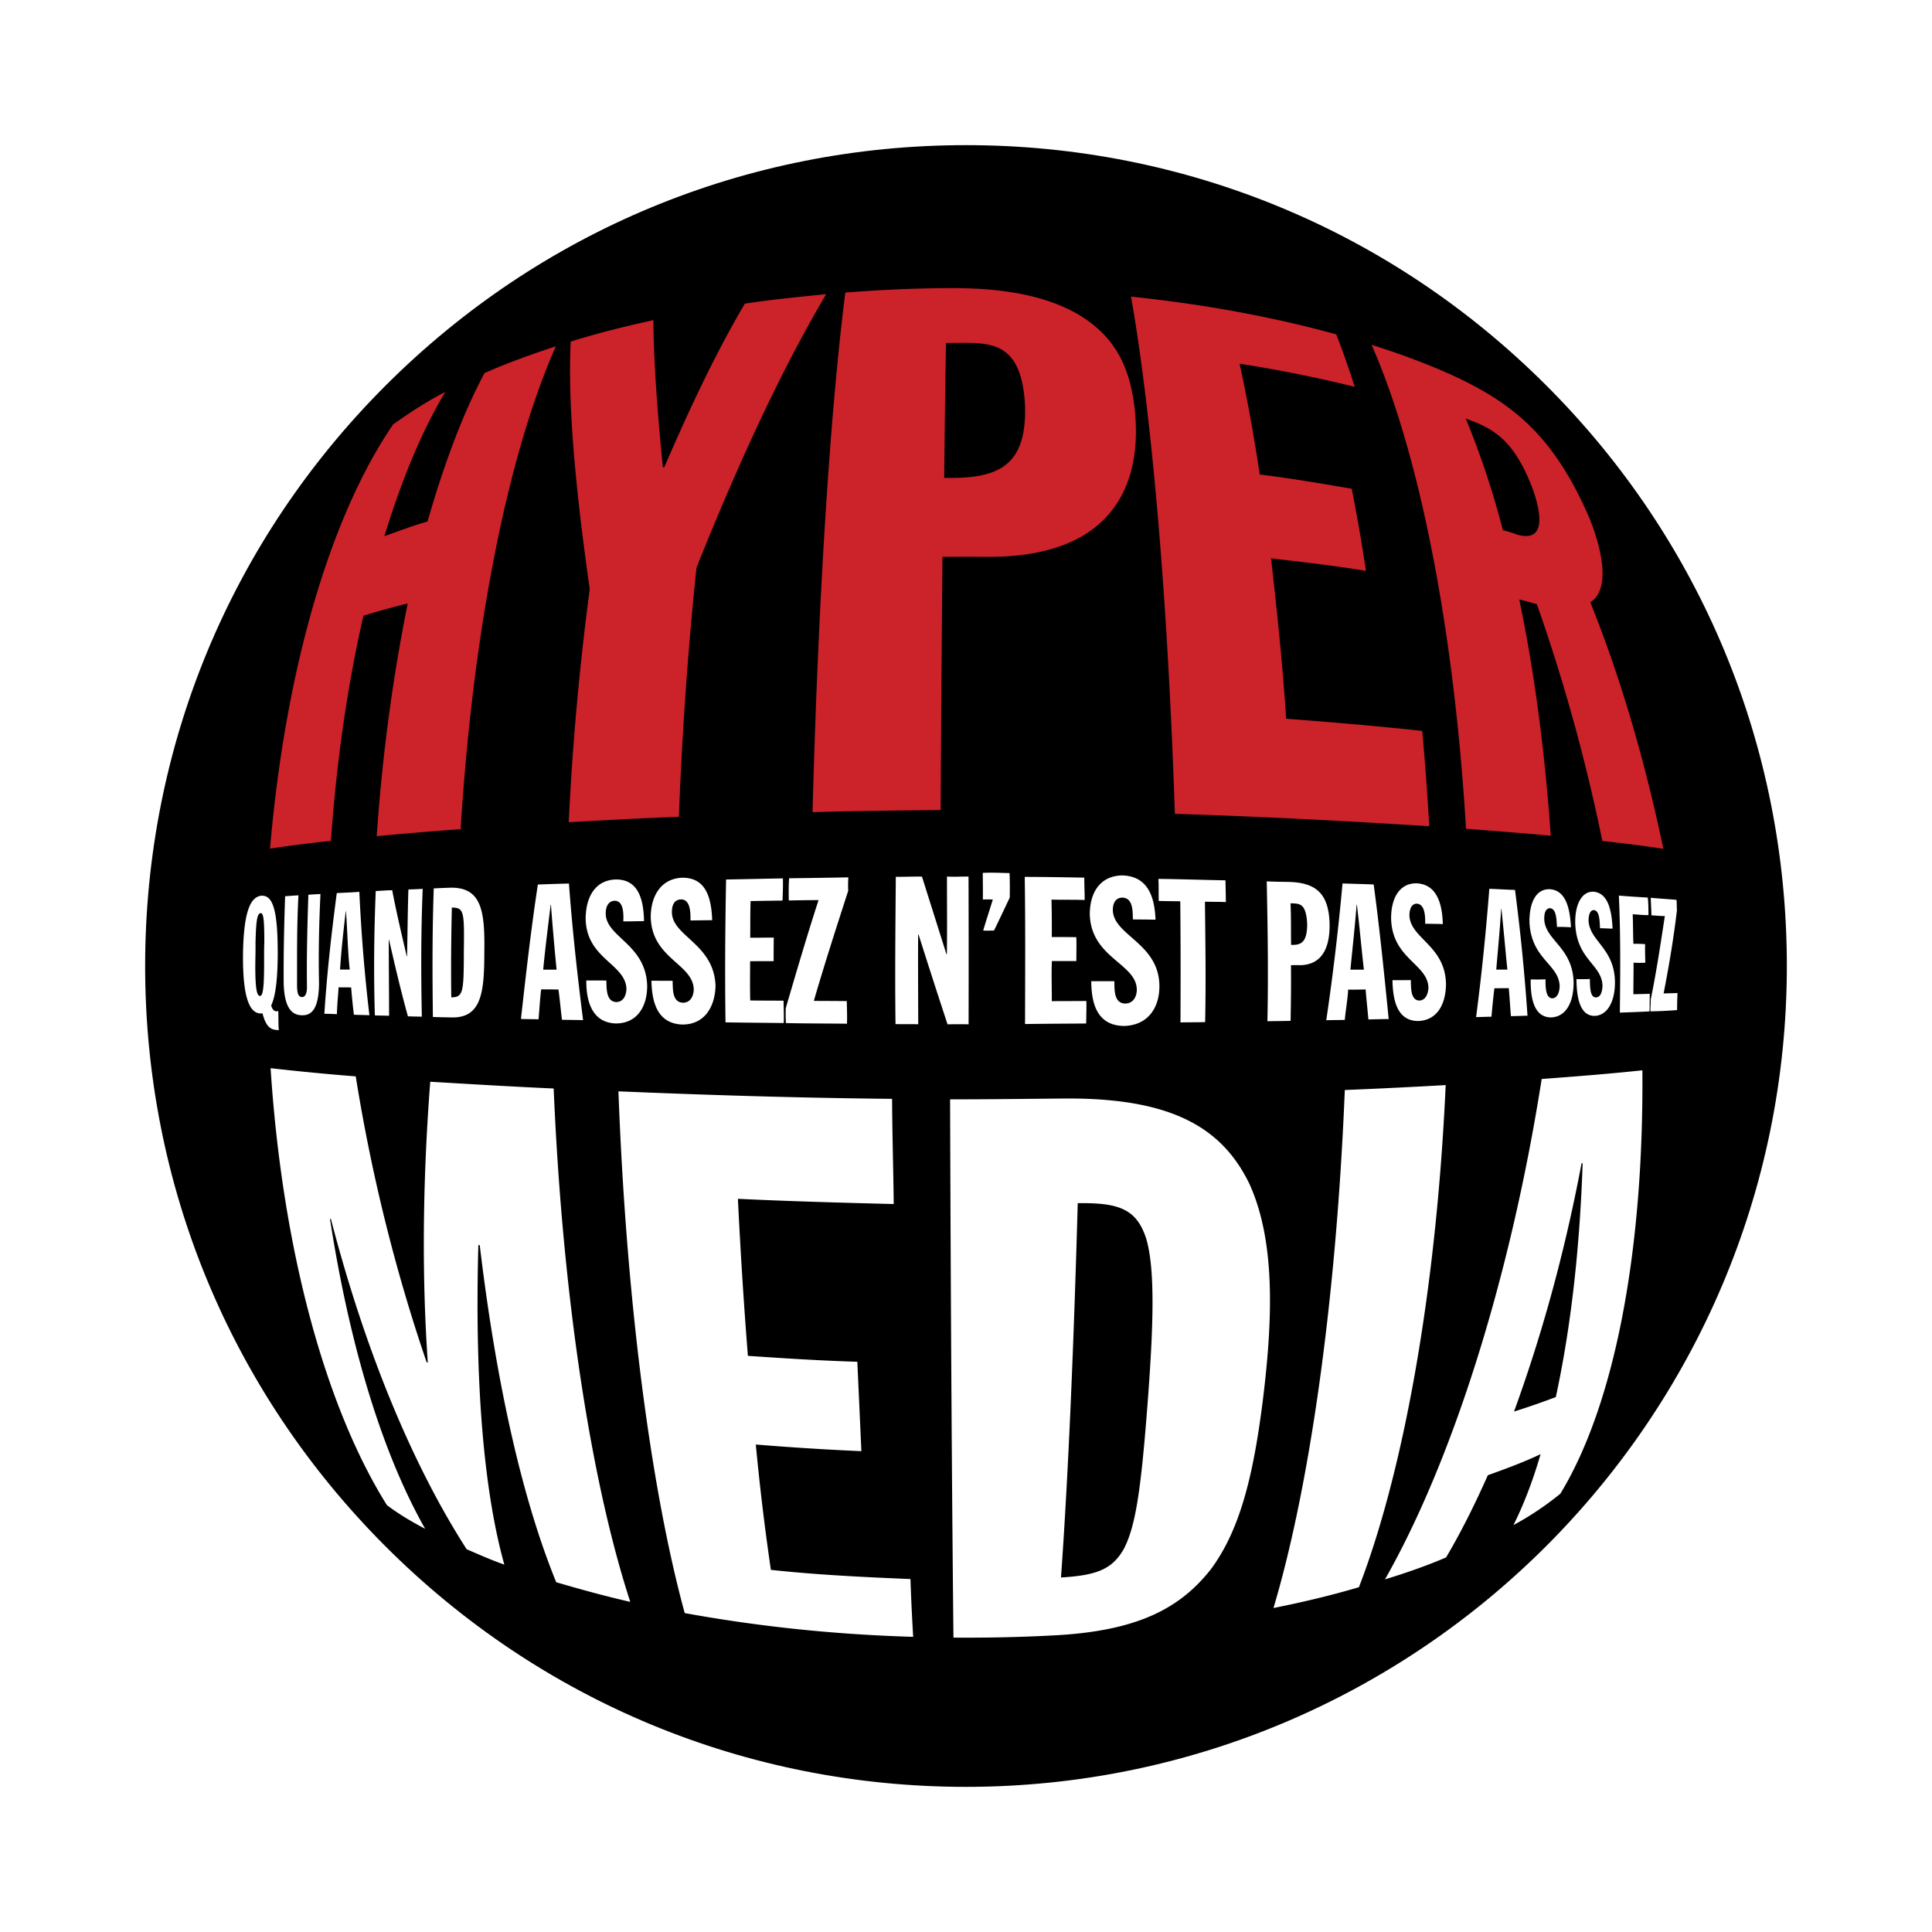
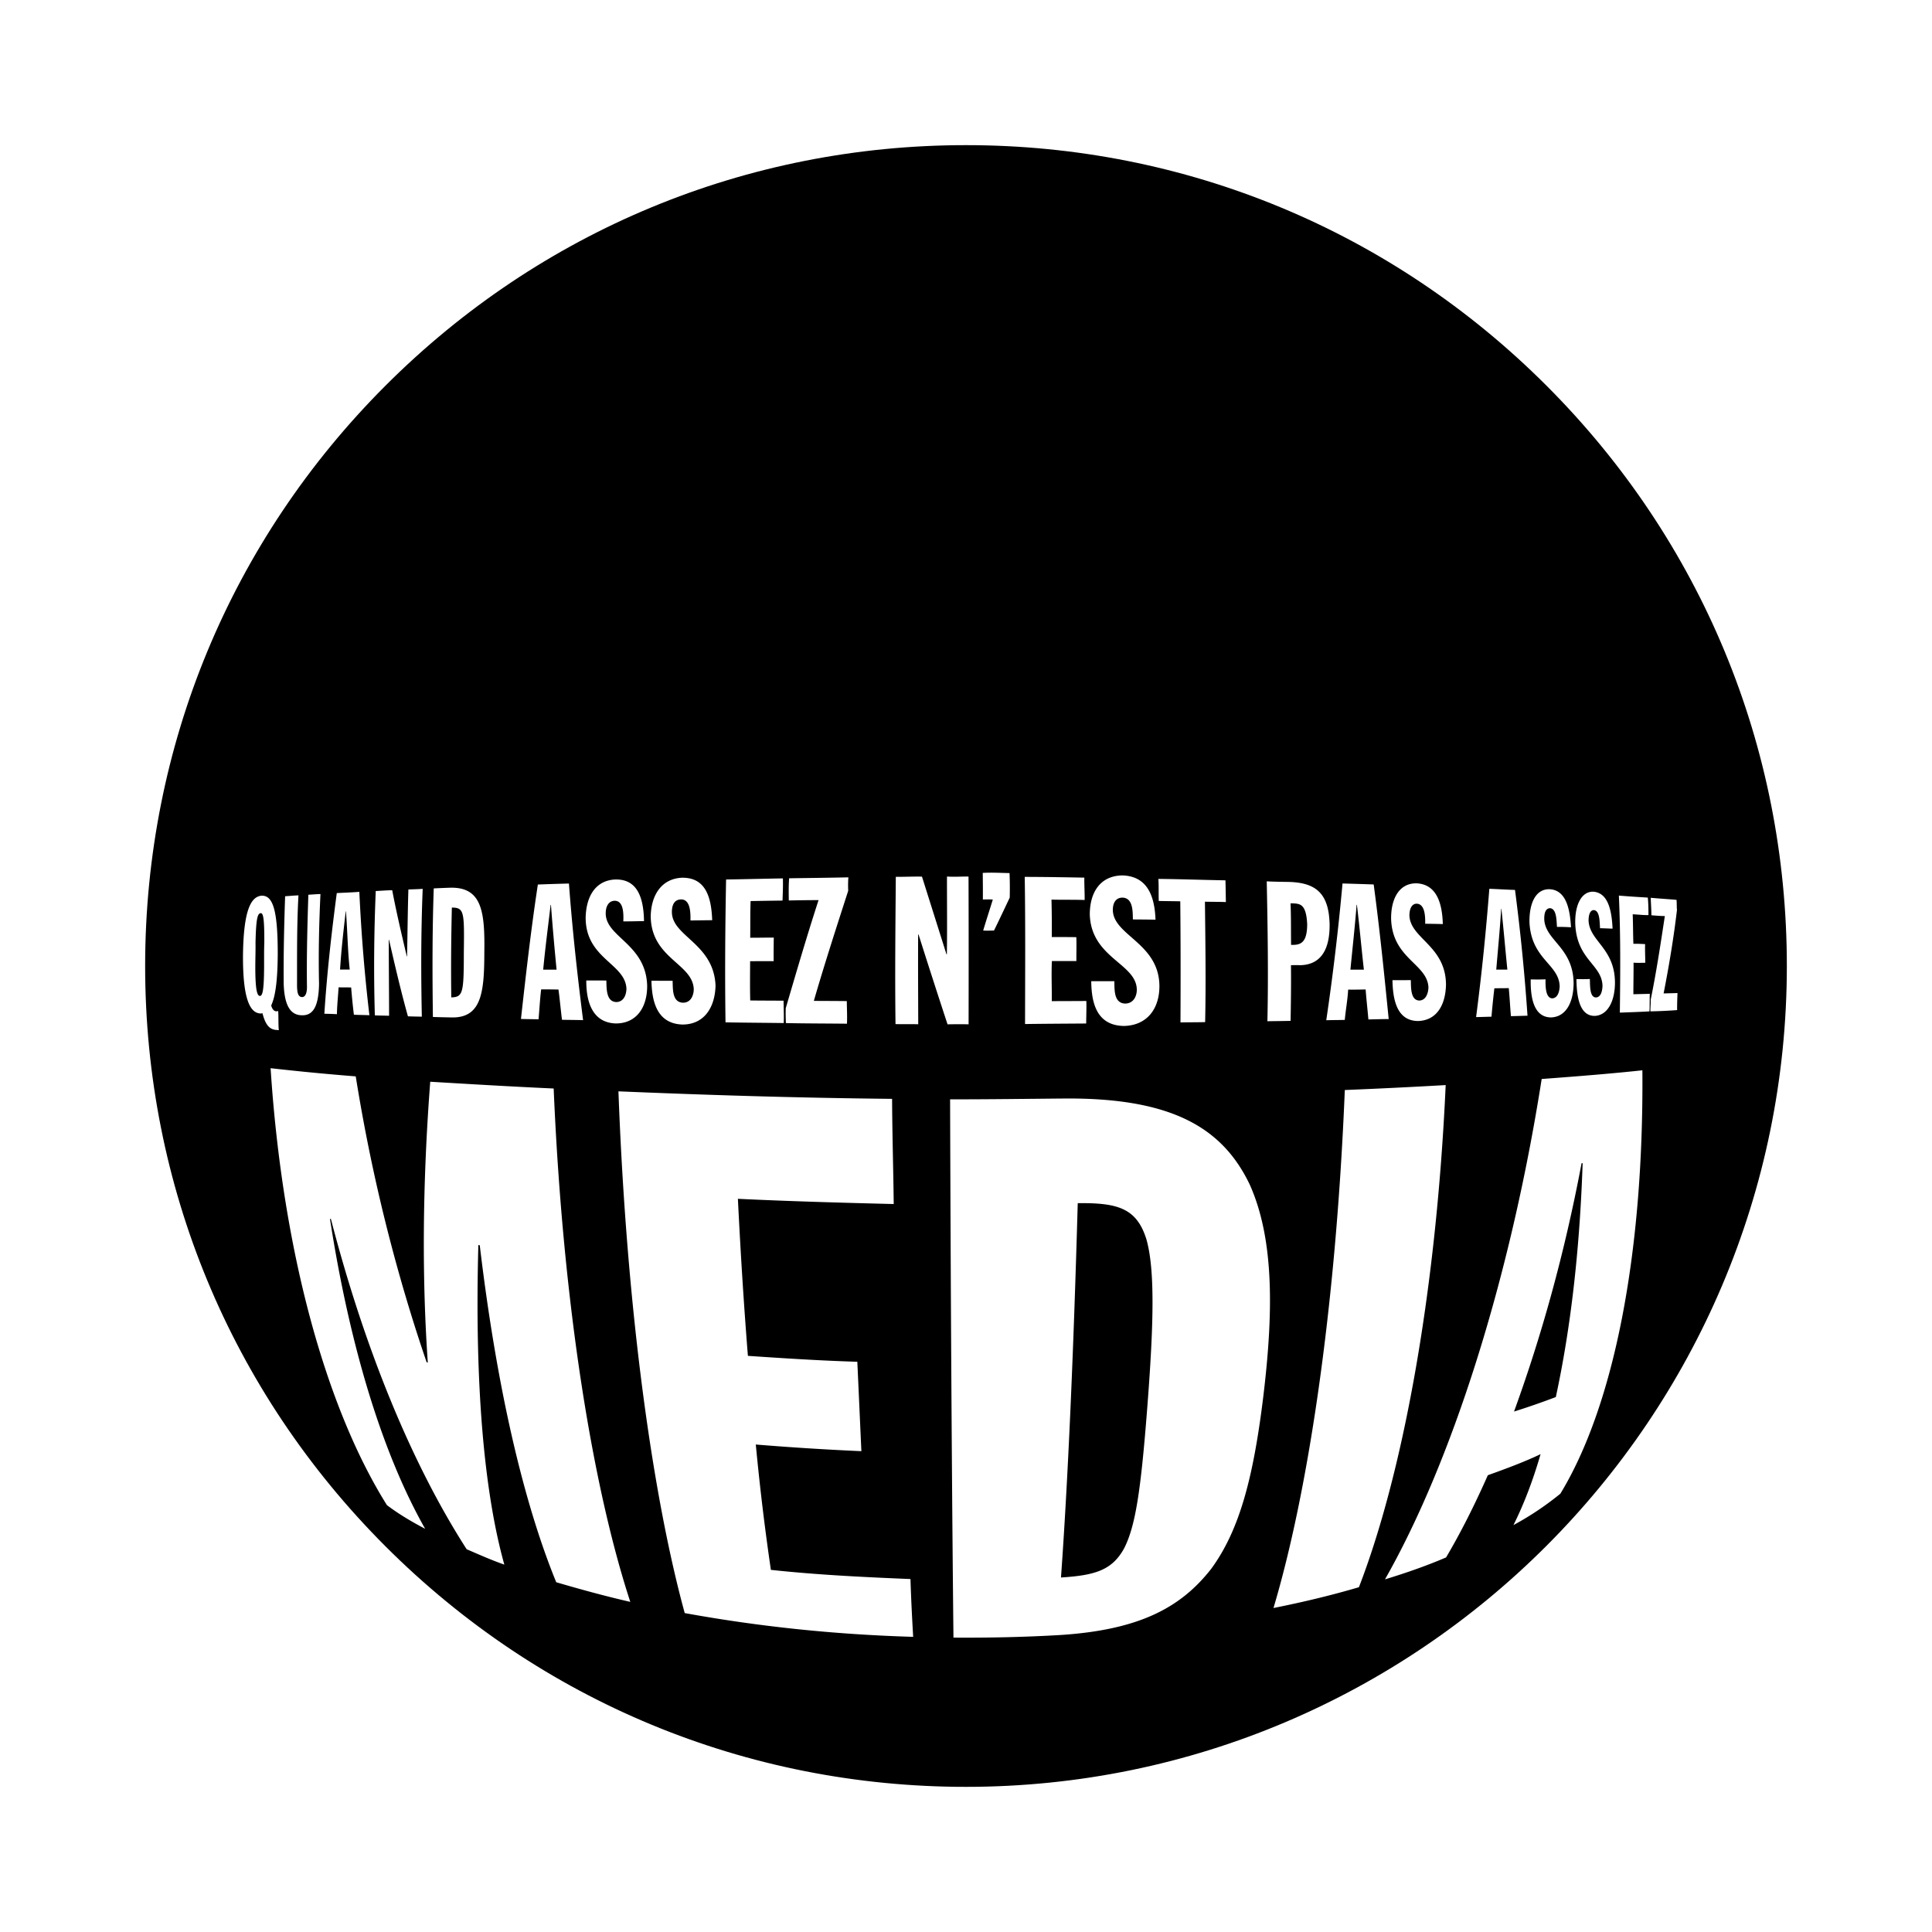
<svg xmlns="http://www.w3.org/2000/svg" width="2500" height="2500" viewBox="0 0 192.756 192.756">
  <g fill-rule="evenodd" clip-rule="evenodd">
    <path fill="#fff" d="M0 0h192.756v192.756H0V0z" />
-     <path d="M158.514 34.242C141.916 17.645 119.85 8.504 96.378 8.504c-48.454 0-87.874 39.42-87.874 87.874 0 23.472 9.141 45.538 25.738 62.136 16.597 16.598 38.665 25.738 62.136 25.738 23.472 0 45.538-9.141 62.136-25.738 16.598-16.596 25.738-38.664 25.738-62.136s-9.141-45.539-25.738-62.136zM96.378 178.275c-21.875 0-42.441-8.52-57.909-23.988s-23.987-36.033-23.987-57.909c0-21.875 8.519-42.441 23.987-57.909s36.034-23.987 57.909-23.987c21.876 0 42.44 8.519 57.909 23.987s23.988 36.035 23.988 57.909c0 45.157-36.74 81.897-81.897 81.897z" fill="#fff" />
+     <path d="M158.514 34.242C141.916 17.645 119.85 8.504 96.378 8.504s-9.141-45.539-25.738-62.136zM96.378 178.275c-21.875 0-42.441-8.52-57.909-23.988s-23.987-36.033-23.987-57.909c0-21.875 8.519-42.441 23.987-57.909s36.034-23.987 57.909-23.987c21.876 0 42.44 8.519 57.909 23.987s23.988 36.035 23.988 57.909c0 45.157-36.74 81.897-81.897 81.897z" fill="#fff" />
    <path d="M154.287 38.469C138.818 23 118.254 14.481 96.378 14.481c-21.875 0-42.441 8.519-57.909 23.987s-23.988 36.035-23.988 57.91c0 21.876 8.519 42.44 23.987 57.909s36.034 23.988 57.909 23.988c45.157 0 81.897-36.74 81.897-81.897.001-21.875-8.518-42.441-23.987-57.909z" />
-     <path d="M39.224 42.342c1.562-1.103 3.213-2.218 5.204-3.239-2.305 3.85-4.294 8.583-6.076 14.389 1.397-.497 2.755-1.015 4.304-1.463 1.714-5.961 3.567-10.83 5.682-14.806 2.203-.983 4.557-1.823 7.124-2.677-4.575 10.307-8.212 27.354-9.506 48.182-3.047.218-5.793.456-8.373.697.581-8.402 1.654-16.074 3.096-23.219a85.13 85.13 0 0 0-4.419 1.221c-1.583 6.921-2.664 14.341-3.246 22.464-2.314.245-4.236.504-6.074.773 1.548-18.003 6.026-33.165 12.284-42.322zM58.839 58.769c-1.575-10.957-2.187-19.122-1.899-24.684 2.64-.833 5.304-1.498 8.249-2.142.024 3.819.342 8.616.946 14.668.036.015.123-.001.156-.021 2.784-6.496 5.395-11.834 8.021-16.296 2.684-.413 5.346-.665 8.117-.946-4.004 6.75-8.362 15.824-12.942 27.296a376.805 376.805 0 0 0-1.753 24.848c-3.942.144-7.461.346-10.992.54a277.53 277.53 0 0 1 2.097-23.263zM84.336 29.191c3.375-.265 6.625-.422 10.067-.442 5.816-.067 10.046.795 13.242 2.657 3.17 1.943 5.059 4.604 5.578 9.526.82 8.142-2.898 14.575-14.371 14.624a309.719 309.719 0 0 0-4.82-.001 5953.31 5953.31 0 0 0-.183 25.265c-4.392.046-8.569.077-12.783.212.62-23.086 1.884-40.924 3.27-51.841zm9.867 18.494c.33-.014.654.001.983-.007 4.82-.047 7.222-1.604 7.085-7.149-.318-6.578-3.482-6.337-7.068-6.317-.292.005-.532-.002-.822.007-.069 3.908-.127 8.288-.178 13.466zM112.844 29.592c7.467.784 14.244 2.05 20.469 3.766.643 1.61 1.229 3.295 1.846 5.234-3.652-.9-7.381-1.665-11.488-2.306.727 3.304 1.385 6.871 2.014 11.056 3.25.4 6.176.909 9.18 1.42.508 2.619.98 5.256 1.42 8.19-3.049-.492-6.139-.864-9.473-1.242.572 5.029 1.125 10.207 1.51 15.995 4.895.382 9.34.752 13.57 1.22.299 3.14.508 6.249.709 9.508-7.598-.479-15.85-.933-25.383-1.237-.763-22.897-2.462-40.739-4.374-51.604zM136.844 34.403c2.928.922 5.531 1.899 7.994 3.006 6.248 2.856 10.195 6.211 13.637 14.047 1.322 3.149 2.285 7.33.191 8.632 3.096 7.708 5.477 15.964 7.287 24.596-1.84-.271-3.777-.533-6.088-.78a179.533 179.533 0 0 0-6.535-23.634c-.572-.131-1.129-.335-1.752-.454 1.502 7.205 2.545 15.015 3.141 23.565-2.629-.251-5.361-.456-8.455-.693-1.25-20.88-4.881-37.985-9.42-48.285zm13.099 18.498c.527.124 1.004.283 1.443.443 2.672.748 2.541-1.72 1.531-4.574-1.625-4.25-3.354-5.648-5.635-6.609-.338-.146-.682-.247-1.049-.413a84.107 84.107 0 0 1 3.71 11.153z" fill="#cc2229" />
    <path d="M26.998 106.574c2.446.275 5.158.553 8.494.816 1.635 10.215 4.08 19.766 7.073 28.52.023.031.094-.002.117.031-.567-8.191-.559-17.508.243-28.016 3.867.23 7.818.469 12.315.676.932 21.914 3.969 40.002 7.645 51.219-2.606-.596-5.025-1.268-7.389-1.959-3.268-7.988-5.935-19.385-7.631-33.627-.039.008-.1-.014-.139-.018-.383 13.975.583 24.707 2.592 31.887-1.349-.475-2.508-.998-3.759-1.535-5.347-8.322-10.082-19.613-13.539-32.932.039 0-.062-.037-.098-.023 2.011 12.949 5.302 23.523 9.495 30.914-1.408-.734-2.697-1.514-3.813-2.359-6.1-9.729-10.424-25.395-11.606-43.594zM61.701 108.883c8.394.35 17.396.648 27.303.75.018 3.703.126 7.004.162 10.494-5.392-.135-10.475-.279-15.546-.521.277 5.607.605 10.729.998 15.668 3.608.244 7.15.475 10.917.59.148 3.152.274 6.078.406 8.92a278.756 278.756 0 0 1-10.535-.664c.45 4.738.956 8.744 1.504 12.506 4.586.494 9.113.717 13.928.916.064 2.068.167 3.988.268 5.766-8.037-.238-15.568-1.057-22.792-2.371-3.103-11.33-5.78-29.64-6.613-52.054zM94.791 109.682c3.844.002 7.514-.049 11.303-.082 10.92-.104 15.883 2.984 18.568 8.531 2.537 5.6 2.359 13.135 1.359 21.35-.969 7.826-2.32 13.158-5.193 17.059-3 3.826-7.123 6.088-15.117 6.59-3.533.205-6.979.279-10.584.256-.126-11.552-.264-30.103-.336-53.704zm11.064 47.705c3.447-.215 5.109-.75 6.299-2.906 1.131-2.225 1.666-5.711 2.309-14.045.645-8.312.779-13.746-.086-16.793-.965-3.092-2.84-3.652-6.85-3.602-.431 15.354-.99 27.852-1.672 37.346zM134.172 108.752a599.75 599.75 0 0 0 10.064-.494c-.967 21.305-4.404 39.1-8.656 50.098-2.709.799-5.463 1.463-8.525 2.076 3.381-11.317 6.211-29.504 7.117-51.68zM153.814 107.652c3.859-.287 7.137-.553 10.047-.869.146 18.459-2.873 33.518-8.184 42.244a29.722 29.722 0 0 1-4.68 3.131c1.023-2.049 1.916-4.355 2.707-7.076-1.613.768-3.34 1.412-5.262 2.102-1.359 3.059-2.707 5.732-4.166 8.201-1.906.816-3.883 1.512-6.096 2.189 6.558-11.527 12.433-29.564 15.634-49.922zm4.086 8.401c-.037-.012-.072.002-.109.016-1.717 9.117-4.033 17.328-6.736 24.762a76.242 76.242 0 0 0 4.17-1.447c1.453-6.722 2.377-14.464 2.675-23.331zM26.068 89.365c1.106-.057 1.649 1.23 1.642 5.841-.018 2.706-.245 4.237-.653 5.108.109.42.326.594.534.582.068-.004.097-.02.165-.023.04.629.002 1.275.059 1.902-.111.012-.163-.025-.273-.016-.51-.061-1.005-.283-1.355-1.668-.086.006-.126.041-.22.021-1.014-.051-1.753-1.416-1.724-5.854.06-4.481.801-5.775 1.825-5.893zm-.596 7.061c-.004 2.479.205 2.912.458 2.941.252-.012.409-.465.419-2.943.003-.822-.01-1.576.021-2.396.008-2.486-.114-2.937-.368-2.923-.299.051-.455.473-.509 2.947.011.798-.018 1.544-.021 2.374zM28.447 89.417c.424-.024.865-.07 1.33-.087-.168 3.039-.136 6.007-.141 9.065.016.545.066 1.062.489 1.082.381.014.514-.498.5-1.066-.04-3.116.043-6.078.139-9.143.383-.024.785-.055 1.208-.072-.141 3.009-.21 5.896-.141 8.948-.038 2.383-.654 3.201-1.754 3.148-1.056-.033-1.713-.893-1.774-3.193-.02-2.951.041-5.757.144-8.682zM33.601 89.101c.764-.036 1.483-.063 2.25-.121.192 4.125.51 8.12 1.004 12.309-.506-.021-1.042-.025-1.547-.049a61.774 61.774 0 0 1-.273-2.719c-.462-.018-.834.002-1.253-.018-.056.928-.151 1.75-.167 2.682a31.428 31.428 0 0 0-1.254-.043c.261-4.046.703-7.962 1.24-12.041zm.915 1.82h-.022c-.228 1.98-.443 3.844-.567 5.811l.966.002c-.212-1.971-.224-3.864-.377-5.813zM37.488 88.898c.51-.023 1.05-.072 1.643-.079.416 2.193.92 4.321 1.454 6.6h.026c.052-2.267.062-4.409.134-6.675.469-.019.914-.027 1.427-.063-.173 4.308-.174 8.432-.086 12.752-.506-.01-.965-.016-1.387-.035-.729-2.617-1.3-5.09-1.884-7.639h-.026c-.003 2.553.029 5.027.03 7.586-.465-.021-.956-.018-1.42-.041-.122-4.185-.085-8.23.089-12.406zM43.275 88.635c.555-.025 1.062-.049 1.617-.067 3.187-.091 3.489 2.378 3.43 6.431-.008 3.886-.233 6.546-3.208 6.511-.674-.014-1.292-.023-1.924-.047-.057-4.324-.064-8.527.085-12.828zm1.75 10.873c1.186-.02 1.247-.49 1.252-4.511.054-4 .04-4.452-1.195-4.446-.069 3.028-.1 5.931-.057 8.957zM53.662 88.249c1.034-.039 1.981-.072 3.102-.099.336 4.555.827 9.01 1.411 13.631-.68-.023-1.428-.021-2.104-.037-.131-1.018-.214-1.996-.352-3.018a73.019 73.019 0 0 0-1.729-.014c-.118.994-.17 1.971-.259 2.984-.592-.016-1.163-.012-1.755-.035.501-4.491.997-8.886 1.686-13.412zm1.306 2.034a.65.65 0 0 1-.033.001c-.258 2.19-.534 4.265-.74 6.458.461 0 .875.002 1.335 0a298.7 298.7 0 0 1-.562-6.459zM60.495 97.83c.026.789-.028 2.107.993 2.145.762-.01 1.002-.758 1.012-1.336-.111-2.525-4.073-2.979-4.069-7.093.046-2.085.968-3.726 2.982-3.8 2.061-.03 2.798 1.604 2.84 4.153-.68.012-1.345.027-2.064.03.029-.797.031-2.07-.879-2.059-.561.022-.88.511-.877 1.274.018 2.364 3.999 3.041 4.134 7.174.022 2.164-1.05 3.803-3.14 3.791-2.448-.084-2.948-2.381-2.932-4.285.671-.004 1.329-.008 2 .006zM67.106 97.855c.035.799-.064 2.15 1.045 2.186.808-.008 1.065-.779 1.065-1.363-.114-2.562-4.229-3.037-4.294-7.239.036-2.128 1.072-3.778 3.133-3.869 2.188-.016 2.911 1.649 3.001 4.239-.77.005-1.444.017-2.169.027.019-.8-.011-2.102-.93-2.101-.651.008-.934.514-.921 1.297.045 2.409 4.191 3.114 4.354 7.317-.064 2.207-1.158 3.873-3.307 3.869-2.599-.09-3.045-2.41-3.088-4.371.714.005 1.4.008 2.111.008zM72.442 87.747c1.898-.029 3.716-.075 5.667-.11.023.775-.012 1.468-.035 2.214-1.084.012-2.123.031-3.185.047-.05 1.23-.022 2.423-.04 3.661.805.001 1.5-.015 2.349-.016-.007.794-.018 1.551-.01 2.354-.838-.007-1.552 0-2.348.003-.005 1.322-.022 2.595.01 3.917 1.105.016 2.217.014 3.325.023.012.756.045 1.471.02 2.23-1.985-.027-3.911-.035-5.81-.07-.069-4.814-.032-9.465.057-14.253zM78.393 100.592c1.065-3.625 2.095-7.157 3.275-10.789-1.032.004-2.011.016-2.969.039-.011-.752-.024-1.491.034-2.216 1.969-.029 3.905-.049 5.91-.093-.034.431-.038.867-.017 1.339-1.195 3.703-2.36 7.296-3.43 10.987 1.118.004 2.195.008 3.289.02.008.768.049 1.477.017 2.256-2.073-.023-4.103-.02-6.093-.062a19.683 19.683 0 0 1-.016-1.481zM89.375 87.479c.894.011 1.717-.037 2.61-.018.808 2.562 1.612 5.102 2.442 7.743.006-.005.035.004.042 0 .041-2.599.006-5.184.012-7.752.736.048 1.422-.006 2.149.001.017 4.861.017 9.779.007 14.744-.716-.02-1.388-.01-2.1 0a819.017 819.017 0 0 1-2.892-8.96c-.005.006-.036-.006-.042 0-.018 3.015.003 5.931.009 8.953-.76-.02-1.516.004-2.267-.016-.063-4.93-.008-9.786.03-14.695zM99.053 89.749c-.322-.025-.652-.011-.992-.005.008-.937-.004-1.785-.012-2.654.922-.054 1.777.003 2.674.018.031.783.039 1.576.018 2.447-.512 1.081-1.008 2.141-1.57 3.287-.361-.001-.734.028-1.078-.005.302-1.015.647-2.071.96-3.088zM102.238 87.487c2.045.004 3.967.038 5.947.074-.014.774.041 1.46.029 2.231-1.066-.037-2.197-.009-3.307-.037.029 1.248.043 2.463.029 3.734.84.003 1.664-.002 2.447.014.037.8-.002 1.581.008 2.383-.84-.001-1.648.001-2.445-.003-.061 1.364.006 2.653-.01 4.004 1.156-.016 2.324-.004 3.449-.02.023.771-.014 1.49-.016 2.248-2.055.016-4.031.023-6.1.053.008-4.973.042-9.827-.031-14.681zM111.18 97.893c.018.836-.068 2.207 1.094 2.234.865-.021 1.156-.809 1.145-1.408-.051-2.611-4.561-3.132-4.691-7.497.008-2.214 1.059-3.863 3.279-3.881 2.312.089 3.184 1.802 3.279 4.416-.736-.014-1.475-.019-2.258-.024-.016-.823.016-2.151-1.047-2.177-.641.007-.975.507-.951 1.305.117 2.493 4.605 3.254 4.645 7.505.006 2.236-1.191 3.93-3.518 3.994-2.812-.029-3.262-2.422-3.283-4.463.757-.006 1.509-.002 2.306-.004zM117.756 89.923c-.703-.013-1.436-.018-2.146-.033-.029-.744.01-1.478-.039-2.202 2.352.025 4.436.106 6.693.142.02.73.031 1.438.041 2.169-.654-.029-1.389-.019-2.088-.036.043 4.044.107 7.972.02 12.013-.82.025-1.637.012-2.461.033.021-4.085.019-8.014-.02-12.086zM126.383 87.931c.709.042 1.529.046 2.311.062 2.635.099 3.879 1.183 3.961 4.19.035 2.496-.834 4.077-2.939 4.114-.377-.014-.539-.005-.916-.001.02 1.876-.004 3.694-.037 5.554-.768.021-1.506.025-2.314.037.102-4.703.028-9.271-.066-13.956zm2.428 6.337c.043.005.15.004.195.001.887.003 1.406-.383 1.412-2.062-.096-2.026-.711-2.051-1.484-2.08a.692.692 0 0 1-.176-.004c.06 1.399.035 2.745.053 4.145zM133.943 88.144c1.082.032 2.078.062 3.109.098.609 4.527 1.049 8.92 1.498 13.428-.717.008-1.307.023-2.025.041-.086-1.021-.201-1.977-.275-2.992-.588.012-1.117.025-1.744.014-.055 1.027-.244 2-.336 3.023-.637.018-1.168.012-1.848.033a243.235 243.235 0 0 0 1.621-13.645zm1.436 2.126h-.031c-.166 2.16-.404 4.266-.617 6.473.461.002.842-.002 1.344 0-.249-2.183-.43-4.278-.696-6.473zM140.758 97.785c.023.744-.035 2.016.854 2.039.678-.031.879-.758.904-1.289-.078-2.379-3.607-2.861-3.725-6.87-.016-2.042.832-3.57 2.553-3.535 1.814.096 2.545 1.67 2.605 4.068-.549-.025-1.125-.024-1.756-.037.01-.751-.027-1.958-.842-2-.469-.002-.732.453-.734 1.188.1 2.299 3.6 2.999 3.65 6.859-.035 2.021-.896 3.59-2.766 3.658-2.17.002-2.537-2.193-2.576-4.072.63-.007 1.247.001 1.833-.009zM148.592 88.675c.895.034 1.711.087 2.561.114.555 4.264.959 8.328 1.246 12.547-.547.016-1.105.037-1.652.047-.088-.955-.125-1.855-.217-2.799-.461.014-.934.008-1.436.018a80.56 80.56 0 0 0-.289 2.834c-.506.01-1.029.031-1.535.039.568-4.348.986-8.521 1.322-12.8zm1.203 2.002h-.027c-.115 2.028-.316 4.006-.486 6.06h1.109c-.209-2.044-.37-3.987-.596-6.06zM154.199 97.707c-.014.723.004 1.887.682 1.898.549-.039.709-.707.727-1.201-.062-2.225-2.842-2.679-3.014-6.405-.02-1.903.625-3.331 2.033-3.281 1.457.097 1.994 1.579 2.111 3.799a18.077 18.077 0 0 0-1.398-.041c-.051-.707-.043-1.799-.688-1.867-.42.016-.594.432-.582 1.103.094 2.141 2.887 2.8 2.93 6.383-.014 1.881-.736 3.336-2.217 3.412-1.783.023-2.094-2.023-2.064-3.791.502.011 1.019.013 1.48-.009zM158.619 97.674c.029.682-.025 1.836.609 1.84.508-.016.639-.67.654-1.166-.068-2.146-2.584-2.571-2.719-6.208-.043-1.858.625-3.222 1.818-3.175 1.33.117 1.811 1.55 1.906 3.685-.42-.008-.83-.035-1.25-.042-.045-.692-.025-1.757-.623-1.809-.338 0-.525.411-.521 1.066.111 2.068 2.623 2.736 2.633 6.186-.008 1.836-.721 3.225-1.99 3.305-1.572.037-1.836-1.984-1.854-3.67.421.005.917.015 1.337-.012zM161.514 89.353c1.064.09 1.998.146 2.887.199.062.605.064 1.176.066 1.749-.545.006-1.025-.058-1.572-.083.039 1.013.031 1.939.068 2.948.377-.014.75.008 1.17.028-.02.64.012 1.223.018 1.861-.377.003-.754.023-1.172-.008.01 1.082-.02 2.104-.016 3.148.545-.014 1.092-.025 1.637-.041-.02.572 0 1.184-.035 1.754-.928.049-1.943.086-2.953.123.048-3.943.081-7.733-.098-11.678zM164.691 99.742c.586-2.877.986-5.569 1.41-8.347-.463-.002-.877-.042-1.34-.078-.004-.576-.047-1.133-.066-1.744.936.085 1.766.134 2.572.206.031.334.012.646.043 1.016-.324 2.753-.773 5.464-1.332 8.322.504-.02.924-.02 1.385-.041-.02.594-.045 1.143-.035 1.701a46.7 46.7 0 0 1-2.664.127c-.019-.361.051-.767.027-1.162z" fill="#fff" />
  </g>
</svg>